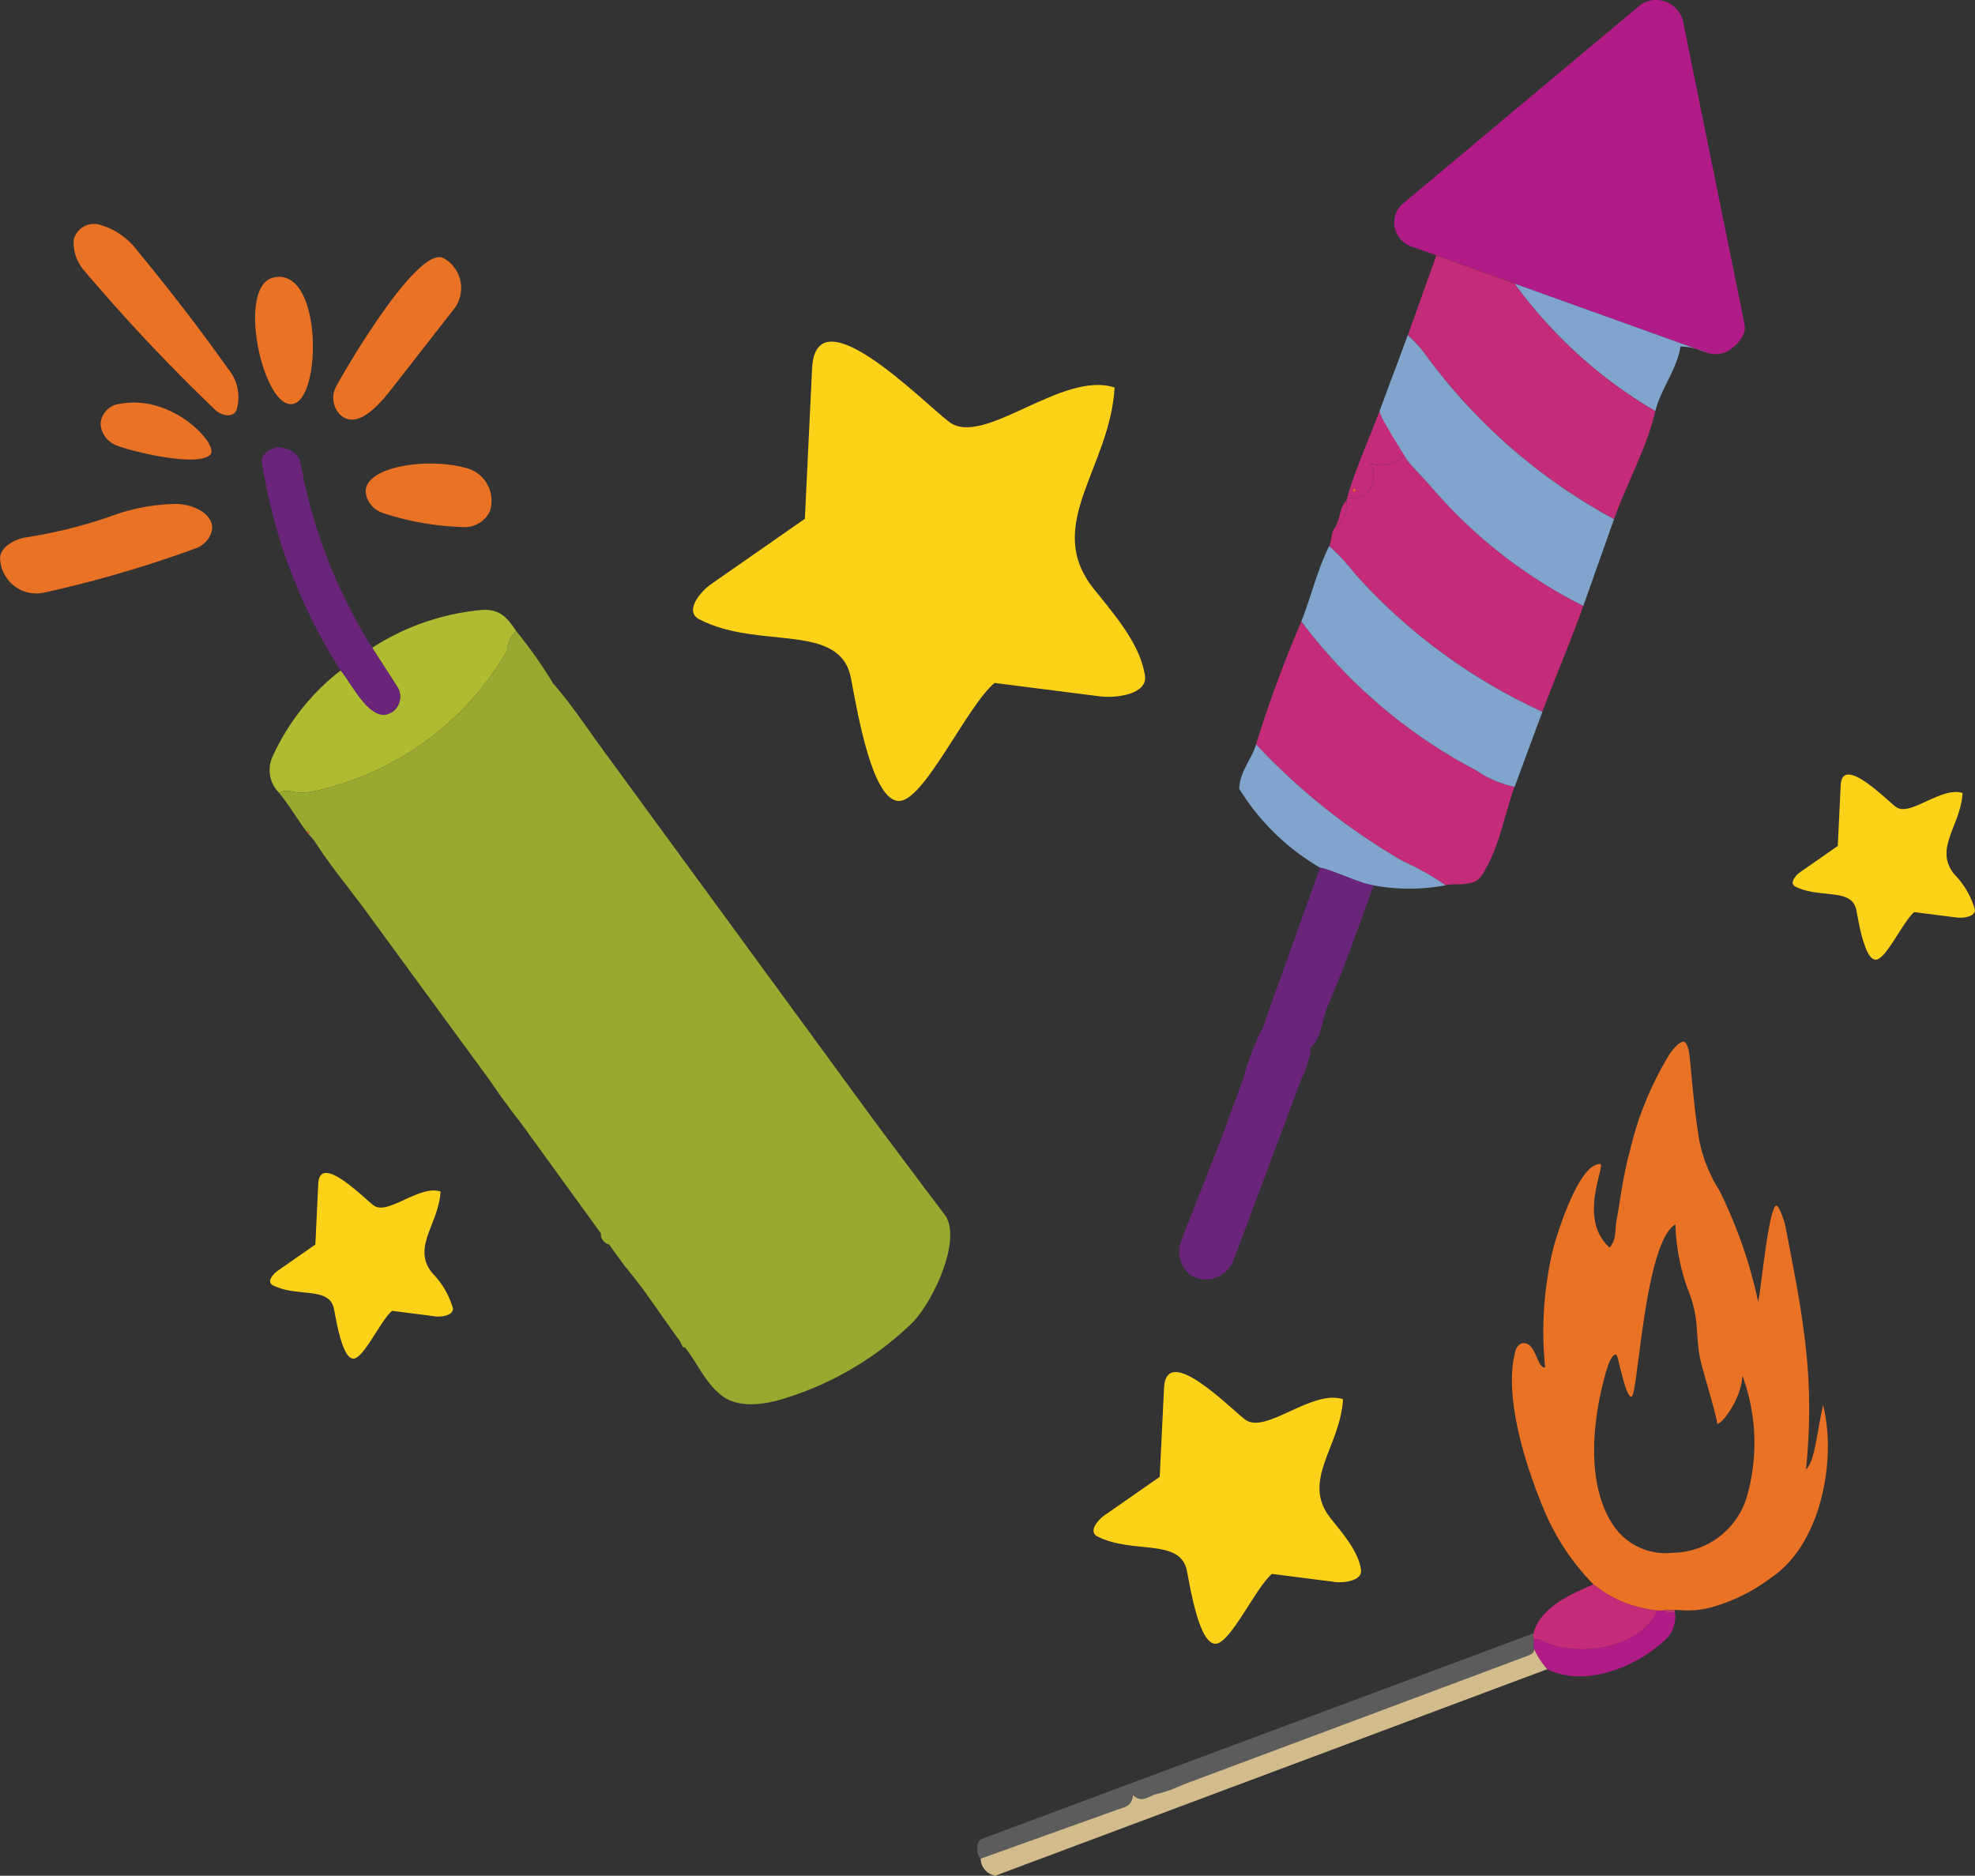
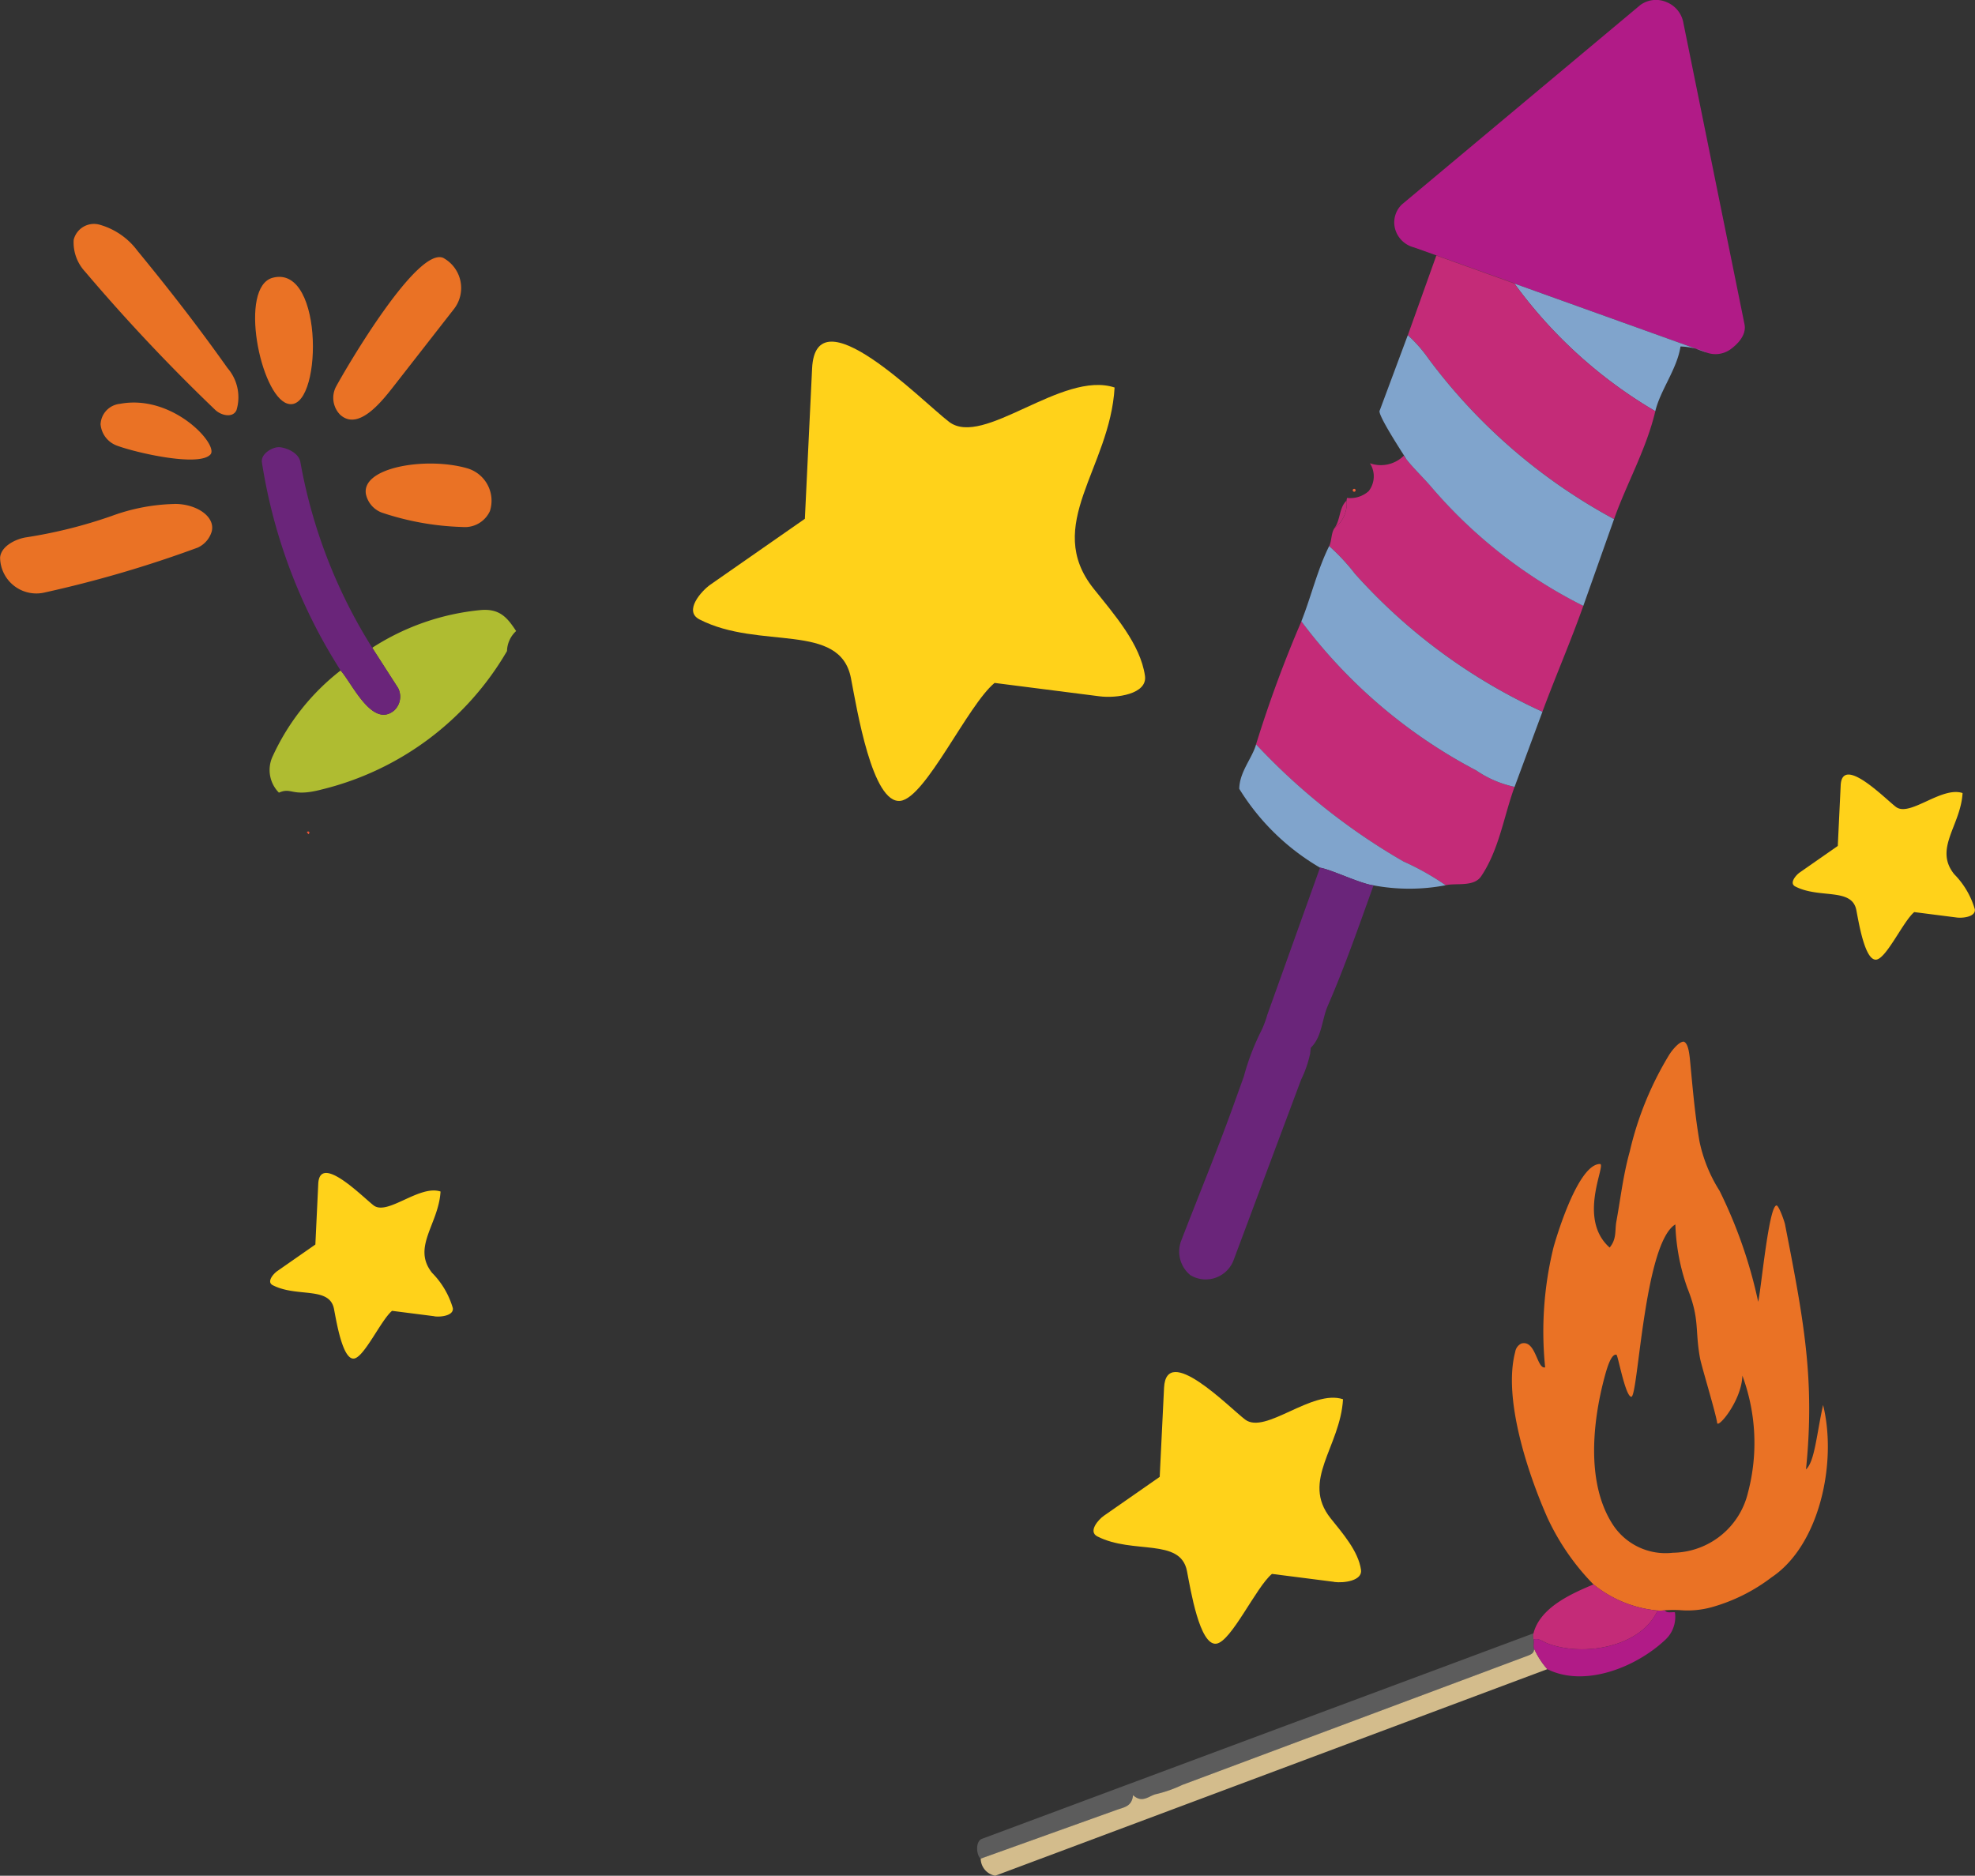
<svg xmlns="http://www.w3.org/2000/svg" id="Gruppe_1440" data-name="Gruppe 1440" width="136.572" height="129.724" viewBox="0 0 136.572 129.724">
  <rect x="0" y="0" width="136.572" height="129.724" fill="#333333" stroke="none" />
  <defs>
    <clipPath id="clip-path">
      <rect id="Rechteck_887" data-name="Rechteck 887" width="136.572" height="129.724" fill="none" />
    </clipPath>
    <clipPath id="clip-path-3">
      <rect id="Rechteck_885" data-name="Rechteck 885" width="38.518" height="15.584" transform="translate(67.569 112.958)" fill="none" />
    </clipPath>
  </defs>
  <g id="Gruppe_1439" data-name="Gruppe 1439" clip-path="url(#clip-path)">
    <g id="Gruppe_1438" data-name="Gruppe 1438">
      <g id="Gruppe_1437" data-name="Gruppe 1437" clip-path="url(#clip-path)">
        <path id="Pfad_5111" data-name="Pfad 5111" d="M116.163,111.355a8.653,8.653,0,0,0-1.042.012,2.265,2.265,0,0,1-.5.015,8.244,8.244,0,0,1-4.433-1.806,16.476,16.476,0,0,1-3.178-4.6c-1.349-3.047-3.089-8.254-2.232-11.48a.767.767,0,0,1,.421-.577c1.012-.29,1.072,1.795,1.648,1.646a24.442,24.442,0,0,1,.576-8.287c.036-.144,1.614-5.776,3.215-5.776.464,0-1.6,3.767.67,5.779.5-.606.349-1.168.465-1.806.309-1.7.464-3.176.928-4.85a22.689,22.689,0,0,1,2.723-6.674c.212-.338.683-.91,1-.912.356.1.417,1.035.466,1.544.174,1.824.324,3.58.631,5.361a10.329,10.329,0,0,0,1.386,3.409,32.72,32.72,0,0,1,2.672,7.677c.194-.769.728-6.616,1.264-6.661.16-.014.55,1.09.593,1.312,1.29,6.605,2.082,10.714,1.449,16.944.6-.551.718-2.342,1.182-4.458.982,3.965-.235,9.7-3.56,11.919a12.276,12.276,0,0,1-4.127,2.063,6.283,6.283,0,0,1-2.219.207m-.475-3.969a5.411,5.411,0,0,0,5.192-4.178,13.43,13.43,0,0,0-.393-8.075c-.041,1.724-1.692,3.684-1.744,3.272-.081-.648-1.086-3.928-1.187-4.489-.361-2.012,0-2.663-.877-4.85a14.469,14.469,0,0,1-.825-4.386c-2.167,1.29-2.57,11.919-3.044,11.919-.413,0-.929-2.889-1.03-2.909-.347-.069-.621.793-.828,1.567-.82,3.076-1.251,7.211.486,10.037a4.357,4.357,0,0,0,4.25,2.092" fill="#ea7225" />
        <path id="Pfad_5112" data-name="Pfad 5112" d="M107,115.437,68.824,129.724a1.216,1.216,0,0,1-1.008-1.182l9.372-3.36c.549-.2,1.083-.231,1.162-1.03.668.61,1.127.009,1.633-.079a9.034,9.034,0,0,0,1.774-.629l23.8-8.9c.339-.126.524-.209.531-.519a5.57,5.57,0,0,0,.91,1.408" fill="#d3bc8c" />
        <g id="Gruppe_1436" data-name="Gruppe 1436" opacity="0.2">
          <g id="Gruppe_1435" data-name="Gruppe 1435">
            <g id="Gruppe_1434" data-name="Gruppe 1434" clip-path="url(#clip-path-3)">
              <path id="Pfad_5113" data-name="Pfad 5113" d="M106.048,113.389c.051.189-.045.467.039.64-.007.31-.192.393-.53.519l-23.8,8.9a9.087,9.087,0,0,1-1.773.628c-.507.088-.966.689-1.633.079-.08.8-.613.833-1.164,1.03l-9.37,3.36c-.291-.209-.4-1.192.088-1.374l38.135-14.21a1,1,0,0,0,.008.431" fill="#fff" />
            </g>
          </g>
        </g>
        <path id="Pfad_5114" data-name="Pfad 5114" d="M114.626,111.382c-1.148,2.52-5.071,3.207-7.556,2.3-.376-.137-.66-.417-1.022-.291a1,1,0,0,1-.007-.431c.459-1.788,2.62-2.743,4.152-3.382a8.263,8.263,0,0,0,4.433,1.806" fill="#c42b78" />
        <path id="Pfad_5115" data-name="Pfad 5115" d="M115.121,111.367c.147.222.472.106.7.137a2.154,2.154,0,0,1-.615,1.855c-2.02,1.936-5.612,3.377-8.21,2.078a5.57,5.57,0,0,1-.91-1.408c-.084-.173.011-.451-.039-.64.361-.126.645.154,1.022.291,2.485.909,6.408.222,7.555-2.3a2.275,2.275,0,0,0,.5-.015" fill="#b11b87" />
-         <path id="Pfad_5116" data-name="Pfad 5116" d="M115.8,111.355l.021.149c-.229-.031-.554.085-.7-.137a3.717,3.717,0,0,1,.68-.012" fill="#c33d73" />
        <path id="Pfad_5117" data-name="Pfad 5117" d="M119.659,24.163c.423-.306,1.133-.952.974-1.739L116.412,1.611a1.9,1.9,0,0,0-1.17-1.464,1.83,1.83,0,0,0-1.813.2L96.944,14.138a1.722,1.722,0,0,0-.428,1.832,1.814,1.814,0,0,0,1.263,1.141l1.544.549,5.379,1.923.021.028,13.314,4.78a1.781,1.781,0,0,0,1.622-.228" fill="#b11b87" />
        <path id="Pfad_5118" data-name="Pfad 5118" d="M104.723,19.611a32.149,32.149,0,0,0,9.742,8.828c.34-1.444,1.51-2.925,1.742-4.477a4.747,4.747,0,0,1,1.829.429Z" fill="#80a4cc" />
        <path id="Pfad_5119" data-name="Pfad 5119" d="M104.734,54.417c-.728,1.965-1.061,4.341-2.315,6.191-.512.756-1.749.44-2.454.616a17.943,17.943,0,0,0-2.915-1.642,44.117,44.117,0,0,1-10.194-8.1,85.356,85.356,0,0,1,3.135-8.509,35.91,35.91,0,0,0,12.1,10.314,7.39,7.39,0,0,0,2.646,1.132" fill="#c42b78" />
        <path id="Pfad_5120" data-name="Pfad 5120" d="M104.7,19.583,99.323,17.66l0,.011,5.4,1.94-.022-.028" fill="#c42b78" />
        <path id="Pfad_5121" data-name="Pfad 5121" d="M104.723,19.611l-5.4-1.94-1.97,5.508a9.59,9.59,0,0,1,1.45,1.655A39.156,39.156,0,0,0,111.613,35.9c.877-2.475,2.239-4.85,2.852-7.462a32.149,32.149,0,0,1-9.742-8.828" fill="#c42b78" />
        <path id="Pfad_5122" data-name="Pfad 5122" d="M109.487,41.9c-.877,2.476-1.922,4.879-2.828,7.323A39.233,39.233,0,0,1,93.7,39.686a14.24,14.24,0,0,0-1.785-1.92c.18-.363.13-.913.369-1.245a2.131,2.131,0,0,0,.834-1.9.629.629,0,0,1,.034-.185,1.911,1.911,0,0,0,1.49-.467,1.663,1.663,0,0,0,.087-1.931,2.257,2.257,0,0,0,2.344-.521c.489.7,1.229,1.385,1.856,2.1a33.669,33.669,0,0,0,10.56,8.283" fill="#c42b78" />
        <path id="Pfad_5123" data-name="Pfad 5123" d="M97.262,31.774c-.067-.086-.131-.171-.192-.257.2.283.244.342.192.257" fill="#80a4cc" />
        <path id="Pfad_5124" data-name="Pfad 5124" d="M98.8,24.834a9.624,9.624,0,0,0-1.45-1.654L95.41,28.386c-.22.216,1.64,3.039,1.852,3.388.478.611,1.115,1.216,1.664,1.847a33.68,33.68,0,0,0,10.56,8.282l2.126-6A39.156,39.156,0,0,1,98.8,24.834" fill="#80a4cc" />
        <path id="Pfad_5125" data-name="Pfad 5125" d="M106.659,49.226l-1.924,5.192a7.383,7.383,0,0,1-2.646-1.132,35.923,35.923,0,0,1-12.1-10.314c.678-1.706,1.1-3.545,1.923-5.206A14.31,14.31,0,0,1,93.7,39.687a39.244,39.244,0,0,0,12.961,9.539" fill="#80a4cc" />
        <path id="Pfad_5126" data-name="Pfad 5126" d="M99.965,61.225a13.405,13.405,0,0,1-4.984.007c-.936-.124-2.855-1.072-3.7-1.225a16.046,16.046,0,0,1-5.586-5.454c.019-1.18.894-2.11,1.163-3.073a44.09,44.09,0,0,0,10.194,8.1,17.946,17.946,0,0,1,2.915,1.643" fill="#80a4cc" />
-         <path id="Pfad_5127" data-name="Pfad 5127" d="M97.071,31.517a2.257,2.257,0,0,1-2.344.521,1.663,1.663,0,0,1-.087,1.931,1.911,1.911,0,0,1-1.49.467c.6-2.07,1.512-4.04,2.261-6.05-.307.078,2.672,4.573,1.66,3.131m-3.329,2.391a.1.1,0,1,0-.1.1.1.1,0,0,0,.1-.1" fill="#c42b78" />
        <path id="Pfad_5128" data-name="Pfad 5128" d="M91.28,60.007,87.628,70.2a6.629,6.629,0,0,1-.49,1.249,16.493,16.493,0,0,0-1.128,3.007L85.238,76.6c-1.106,3.068-2.361,6.1-3.573,9.248a2.107,2.107,0,0,0,.653,2.344,2.06,2.06,0,0,0,3-1.08l4.654-12.442a7.844,7.844,0,0,0,.624-1.8l.045-.41c.777-.744.765-1.955,1.171-2.889,1.185-2.722,2.16-5.539,3.169-8.338-.936-.124-2.855-1.071-3.7-1.224" fill="#6a257a" />
        <path id="Pfad_5129" data-name="Pfad 5129" d="M92.282,36.521c.426-.593.306-1.4.835-1.9a2.131,2.131,0,0,1-.835,1.9" fill="#c42b78" />
        <path id="Pfad_5130" data-name="Pfad 5130" d="M93.742,33.908a.1.1,0,1,1-.1-.1.1.1,0,0,1,.1.1" fill="#f16136" />
        <path id="Pfad_5131" data-name="Pfad 5131" d="M23.556,46.372c.8.9,2.193,4.016,3.7,2.765a1.309,1.309,0,0,0,.273-1.554L25.74,44.8a16.719,16.719,0,0,1,7.512-2.61c1.339-.112,1.851.566,2.439,1.453a1.942,1.942,0,0,0-.631,1.383A20.421,20.421,0,0,1,22.247,54.6c-2.1.551-2.044-.18-2.959.22a2.224,2.224,0,0,1-.411-2.559,15.834,15.834,0,0,1,4.679-5.893" fill="#afbc31" />
        <path id="Pfad_5132" data-name="Pfad 5132" d="M12.091,34.851c1.5,0,2.806.874,2.551,1.9a1.777,1.777,0,0,1-.964,1.119,81.122,81.122,0,0,1-10.561,3.1,2.507,2.507,0,0,1-3.11-2.411c.064-.8,1.118-1.3,1.821-1.4a33.115,33.115,0,0,0,5.9-1.477,13.411,13.411,0,0,1,4.366-.828" fill="#ea7225" />
        <path id="Pfad_5133" data-name="Pfad 5133" d="M25.74,44.8l1.789,2.785a1.307,1.307,0,0,1-.272,1.553c-1.508,1.251-2.9-1.859-3.7-2.764a37.376,37.376,0,0,1-5.447-14.405c-.079-.6.731-1.045,1.168-1.042s1.364.349,1.491,1.014A35.94,35.94,0,0,0,25.74,44.8" fill="#6a257a" />
        <path id="Pfad_5134" data-name="Pfad 5134" d="M15.72,25.44a3.084,3.084,0,0,1,.635,2.92c-.242.562-1.054.385-1.469-.01a127.073,127.073,0,0,1-9-9.559,2.968,2.968,0,0,1-.791-2.207,1.446,1.446,0,0,1,1.812-1.039A4.921,4.921,0,0,1,9.5,17.338c2.161,2.63,4.178,5.218,6.221,8.1" fill="#ea7225" />
        <path id="Pfad_5135" data-name="Pfad 5135" d="M27.233,26.7c-.844,1.082-2.462,3.137-3.719,1.975a1.668,1.668,0,0,1-.284-1.922c.82-1.508,5.625-9.684,7.416-8.919a2.369,2.369,0,0,1,.709,3.583Z" fill="#ea7225" />
        <path id="Pfad_5136" data-name="Pfad 5136" d="M33.882,35.336a1.9,1.9,0,0,1-1.894,1.111,19.161,19.161,0,0,1-5.578-.993,1.751,1.751,0,0,1-1.11-1.3c-.289-1.856,4.2-2.567,6.981-1.775a2.335,2.335,0,0,1,1.6,2.956" fill="#ea7225" />
        <path id="Pfad_5137" data-name="Pfad 5137" d="M18.868,19.206c3.621-.934,3.409,9.475,1,8.706-1.88-.6-3.385-8.09-1-8.706" fill="#ea7225" />
        <path id="Pfad_5138" data-name="Pfad 5138" d="M8.315,27.925c3.652-.672,6.817,2.836,6.242,3.5-.783.9-5.233-.133-6.495-.615a1.728,1.728,0,0,1-1.107-1.467,1.488,1.488,0,0,1,1.36-1.416" fill="#ea7225" />
        <path id="Pfad_5139" data-name="Pfad 5139" d="M21.326,57.691a1.349,1.349,0,0,1-.108-.149c.14-.109.257.05.108.149" fill="#ef5536" />
-         <path id="Pfad_5140" data-name="Pfad 5140" d="M63.86,82.068l-3.4-4.544L41.766,51.961a.539.539,0,0,0-.461.121.539.539,0,0,1,.461-.121c-1.161-1.587-2.252-3.246-3.534-4.72a31.431,31.431,0,0,0-2.541-3.6,1.937,1.937,0,0,0-.631,1.382A20.414,20.414,0,0,1,22.247,54.6c-2.1.552-2.044-.18-2.959.221.7.854,1.272,1.83,1.929,2.717.141-.109.258.05.109.149a3.537,3.537,0,0,1,.451.527c1.071,1.669,2.352,3.195,3.52,4.791l8.586,11.732.713,1.035.9,1.221c.172.235.382.474.552.71l5.506,7.6a.734.734,0,0,0,.566.765l.833,1.153.24.323a.15.15,0,0,0,.053-.02.15.15,0,0,1-.053.02l.351.432c1.231,1.515,2.3,3.186,3.465,4.765.064.088.092.206.15.3.045.071.089.221.184.116.88,1.068,1.442,2.576,2.68,3.44,1.169.817,2.932.531,4.283.1a21.954,21.954,0,0,0,8.738-5.175C64.493,90.1,66.583,85.671,65.321,84Zm-9.881,2.27a.449.449,0,0,1-.132-.07.449.449,0,0,0,.132.07M36.152,58.222l1.721-1.687q.642-.63,1.228-1.32-.587.69-1.228,1.32l-1.721,1.687c-.818.61-1.57,1.125-2.292,1.57.722-.445,1.474-.96,2.292-1.57M58.376,80.354h0a1.322,1.322,0,0,0-.468-.536,1.329,1.329,0,0,1,.468.536m-1.4.6h0a2.684,2.684,0,0,1,.071-.686,2.684,2.684,0,0,0-.071.686m.1-.877a.878.878,0,0,0-.084-.6.65.65,0,0,0-.31-.111.65.65,0,0,1,.31.111.873.873,0,0,1,.084.6m.488-.257a.3.3,0,0,1,.082-.04.3.3,0,0,0-.082.04,5.019,5.019,0,0,0-.119.815,5.019,5.019,0,0,1,.119-.815m-2.176,1.122c.016.056.035.111.056.164-.021-.053-.04-.108-.056-.164a1.446,1.446,0,0,1,.163-1.2.735.735,0,0,1,.211-.186.735.735,0,0,0-.211.186,1.446,1.446,0,0,0-.163,1.2m.088,1.221a1,1,0,0,1,.231-.1.764.764,0,0,1,.3-.029.764.764,0,0,0-.3.029,1,1,0,0,0-.231.1m1.009.191c.036-.038.075-.079.116-.118-.041.039-.08.08-.116.118m-1.8.94a1.093,1.093,0,0,1-.121.134,1.093,1.093,0,0,0,.121-.134m-.273.165a3.087,3.087,0,0,0-.542-.066,3.076,3.076,0,0,1,.542.066m-.559-.063a.351.351,0,0,0-.234.325.351.351,0,0,1,.234-.325m-20.18-23.49c-.6.363-1.183.679-1.764.958.581-.279,1.163-.595,1.764-.958m9.5,27.305c-.055-.042-.13-.08-.181-.039.051-.041.126,0,.181.039a.3.3,0,0,1,.121.242.3.3,0,0,0-.121-.242m9-1.67.907-.6-.907.6c-1.362.9-4.852,1.84-7.211,2.25,2.359-.41,5.849-1.347,7.211-2.25" fill="#99a930" />
        <path id="Pfad_5141" data-name="Pfad 5141" d="M76.044,48.158l-7.268-.927c-1.862,1.535-4.763,7.938-6.509,8.155-1.945.242-3.007-6.328-3.423-8.484-.758-3.923-6.316-1.925-10.477-4.064-1.109-.571.129-1.968.764-2.41l6.526-4.548.5-10.4c.254-5.271,7.565,2.235,9.468,3.693C68,30.99,73.444,25.6,77.075,26.8c-.318,5.589-4.955,9.518-1.445,13.917,1.406,1.762,3.232,3.83,3.545,6.024.182,1.273-1.988,1.563-3.131,1.417" fill="#ffd21a" />
        <path id="Pfad_5142" data-name="Pfad 5142" d="M92.257,109.4l-4.3-.549c-1.1.909-2.818,4.7-3.851,4.826-1.151.143-1.779-3.744-2.026-5.02-.447-2.322-3.737-1.139-6.2-2.4-.656-.338.075-1.164.451-1.426l3.863-2.691.3-6.154c.15-3.12,4.476,1.322,5.6,2.185,1.4,1.076,4.627-2.115,6.776-1.4-.189,3.307-2.932,5.632-.856,8.235.832,1.043,1.913,2.266,2.1,3.564.107.754-1.176.925-1.853.839" fill="#ffd21a" />
        <path id="Pfad_5143" data-name="Pfad 5143" d="M135.3,63.454l-2.929-.374c-.75.619-1.92,3.2-2.623,3.287-.784.1-1.212-2.55-1.38-3.419-.305-1.581-2.545-.776-4.222-1.638-.446-.23.052-.793.308-.971l2.63-1.833.2-4.191c.1-2.125,3.049.9,3.816,1.488.956.733,3.15-1.441,4.613-.956-.128,2.252-2,3.836-.582,5.608a5.735,5.735,0,0,1,1.429,2.428c.073.513-.8.63-1.262.571" fill="#ffd21a" />
        <path id="Pfad_5144" data-name="Pfad 5144" d="M30.05,91.032l-2.938-.375c-.753.621-1.926,3.209-2.632,3.3-.786.1-1.215-2.558-1.384-3.43-.306-1.586-2.553-.778-4.235-1.643-.448-.23.052-.795.309-.974l2.638-1.839.2-4.2c.1-2.131,3.058.9,3.827,1.493.959.735,3.161-1.445,4.629-.959-.129,2.259-2,3.848-.584,5.626a5.761,5.761,0,0,1,1.433,2.435c.073.515-.8.632-1.266.573" fill="#ffd21a" />
      </g>
    </g>
  </g>
</svg>